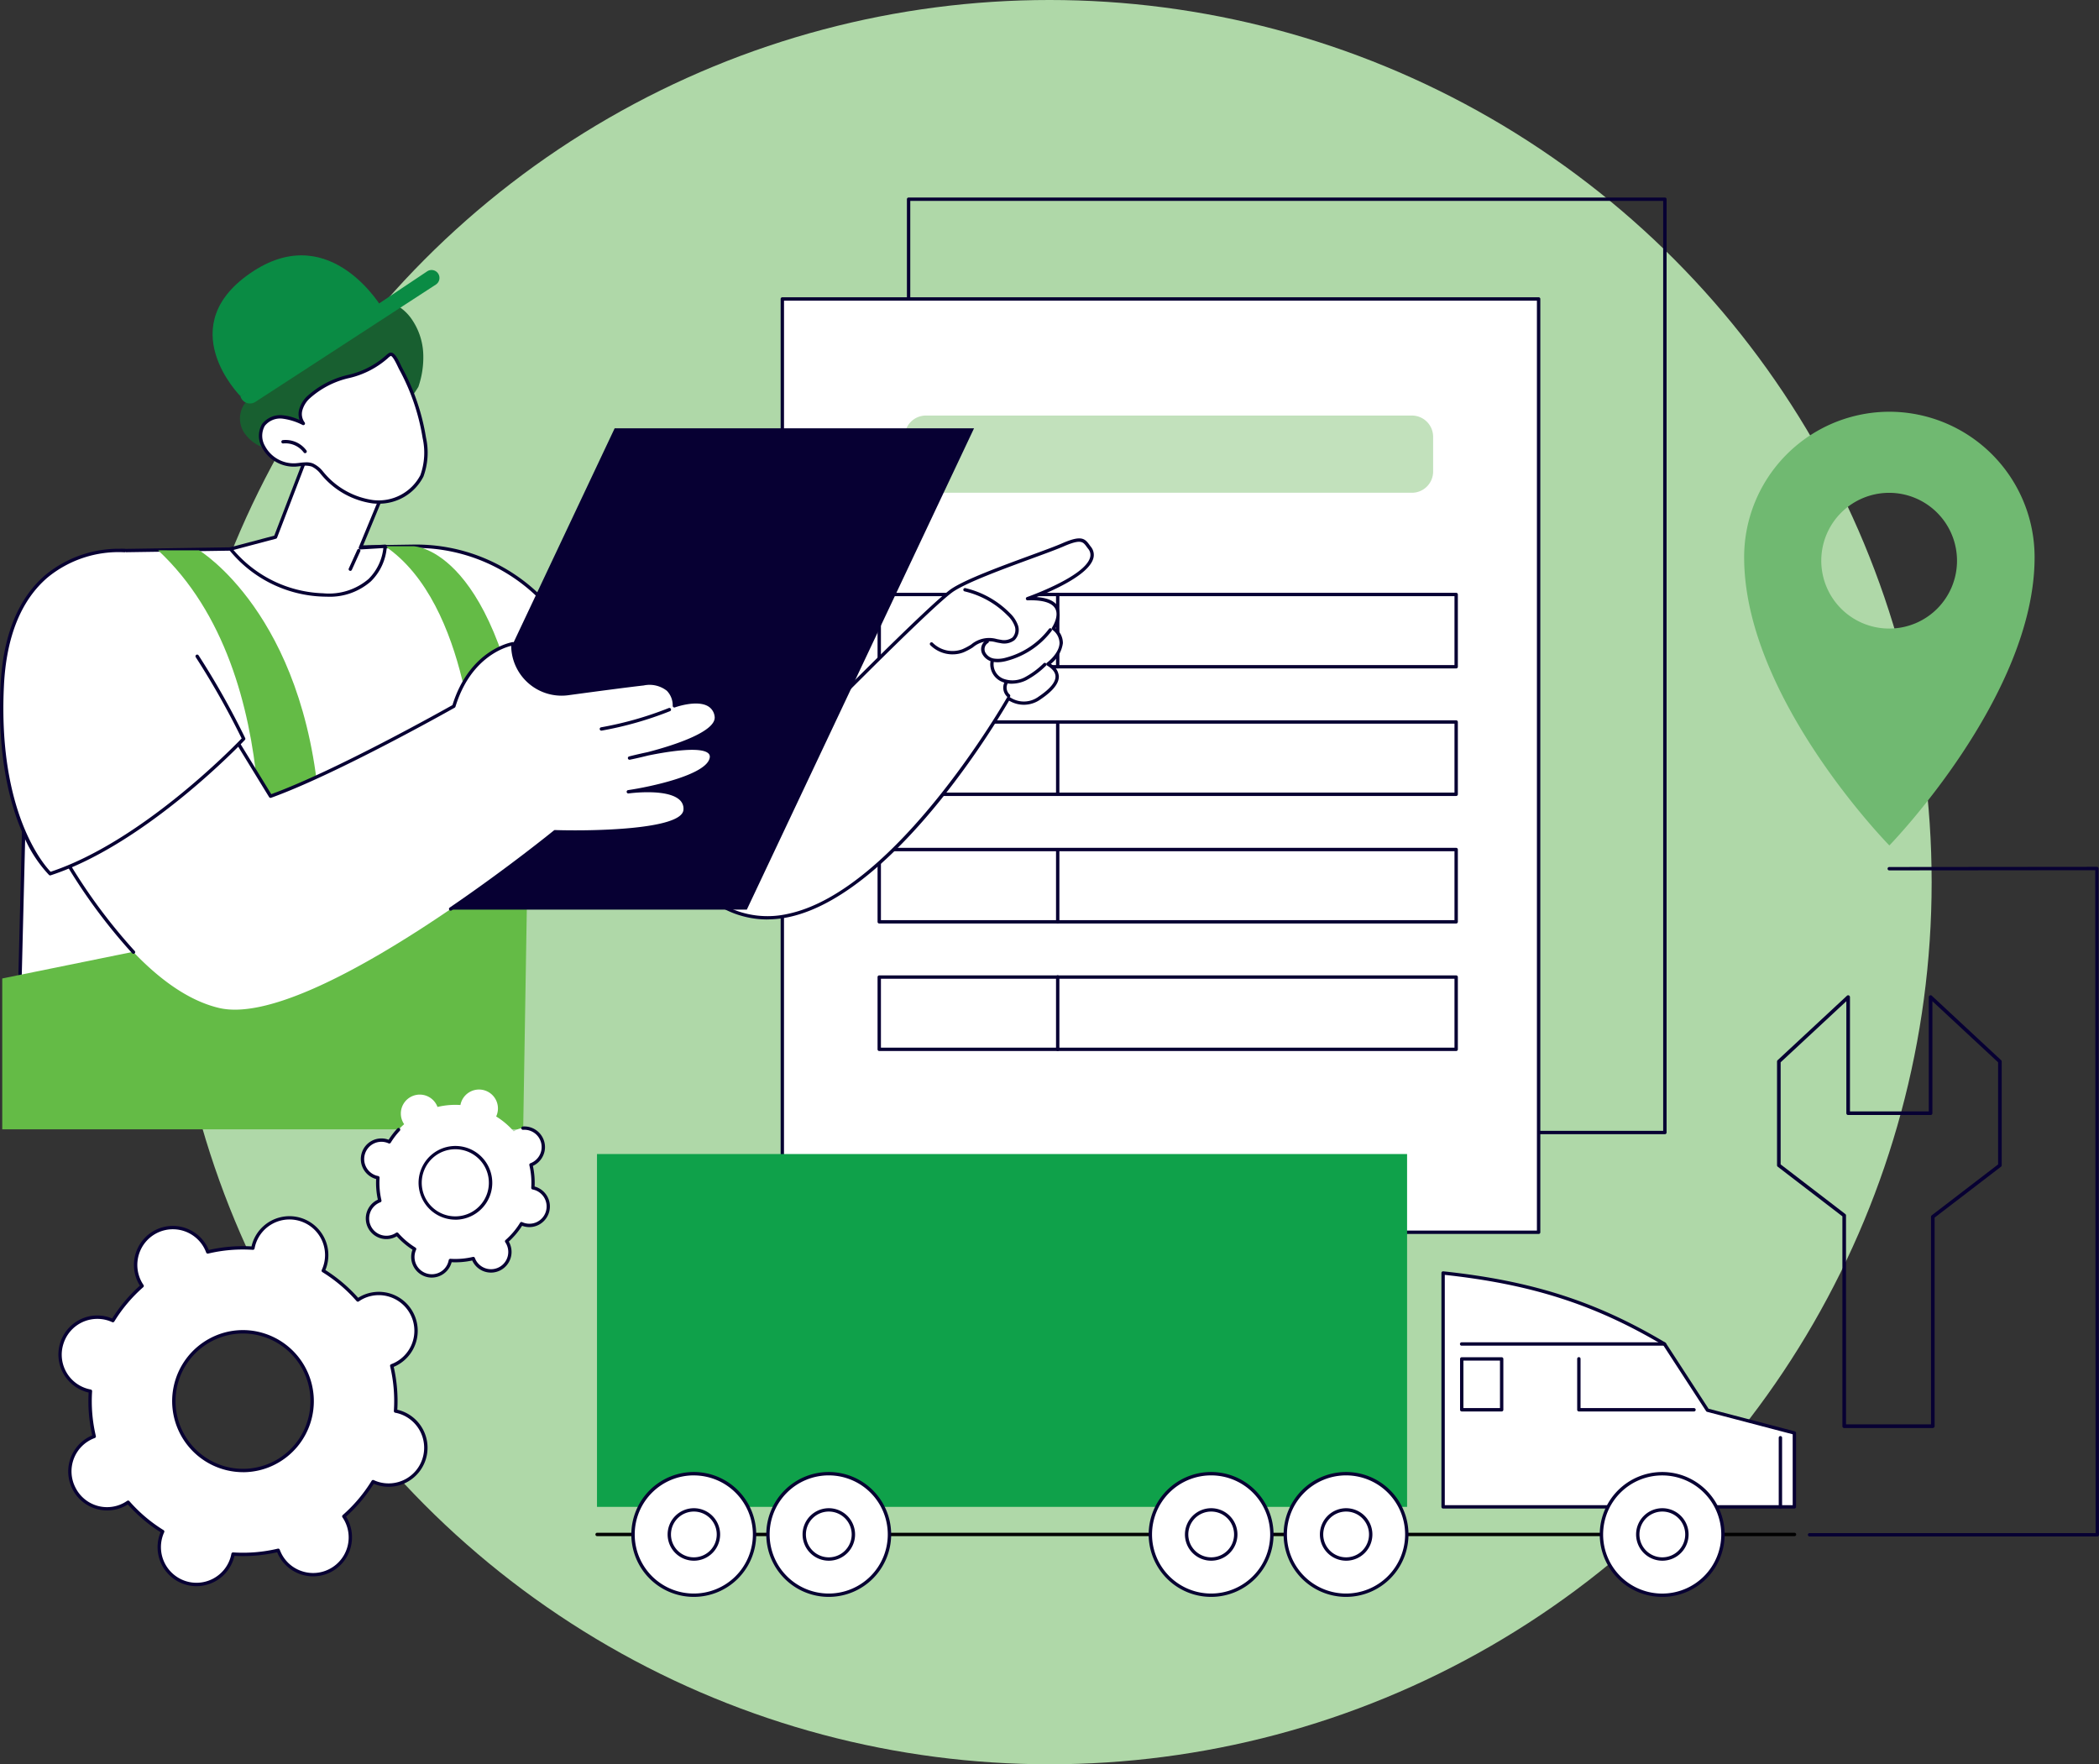
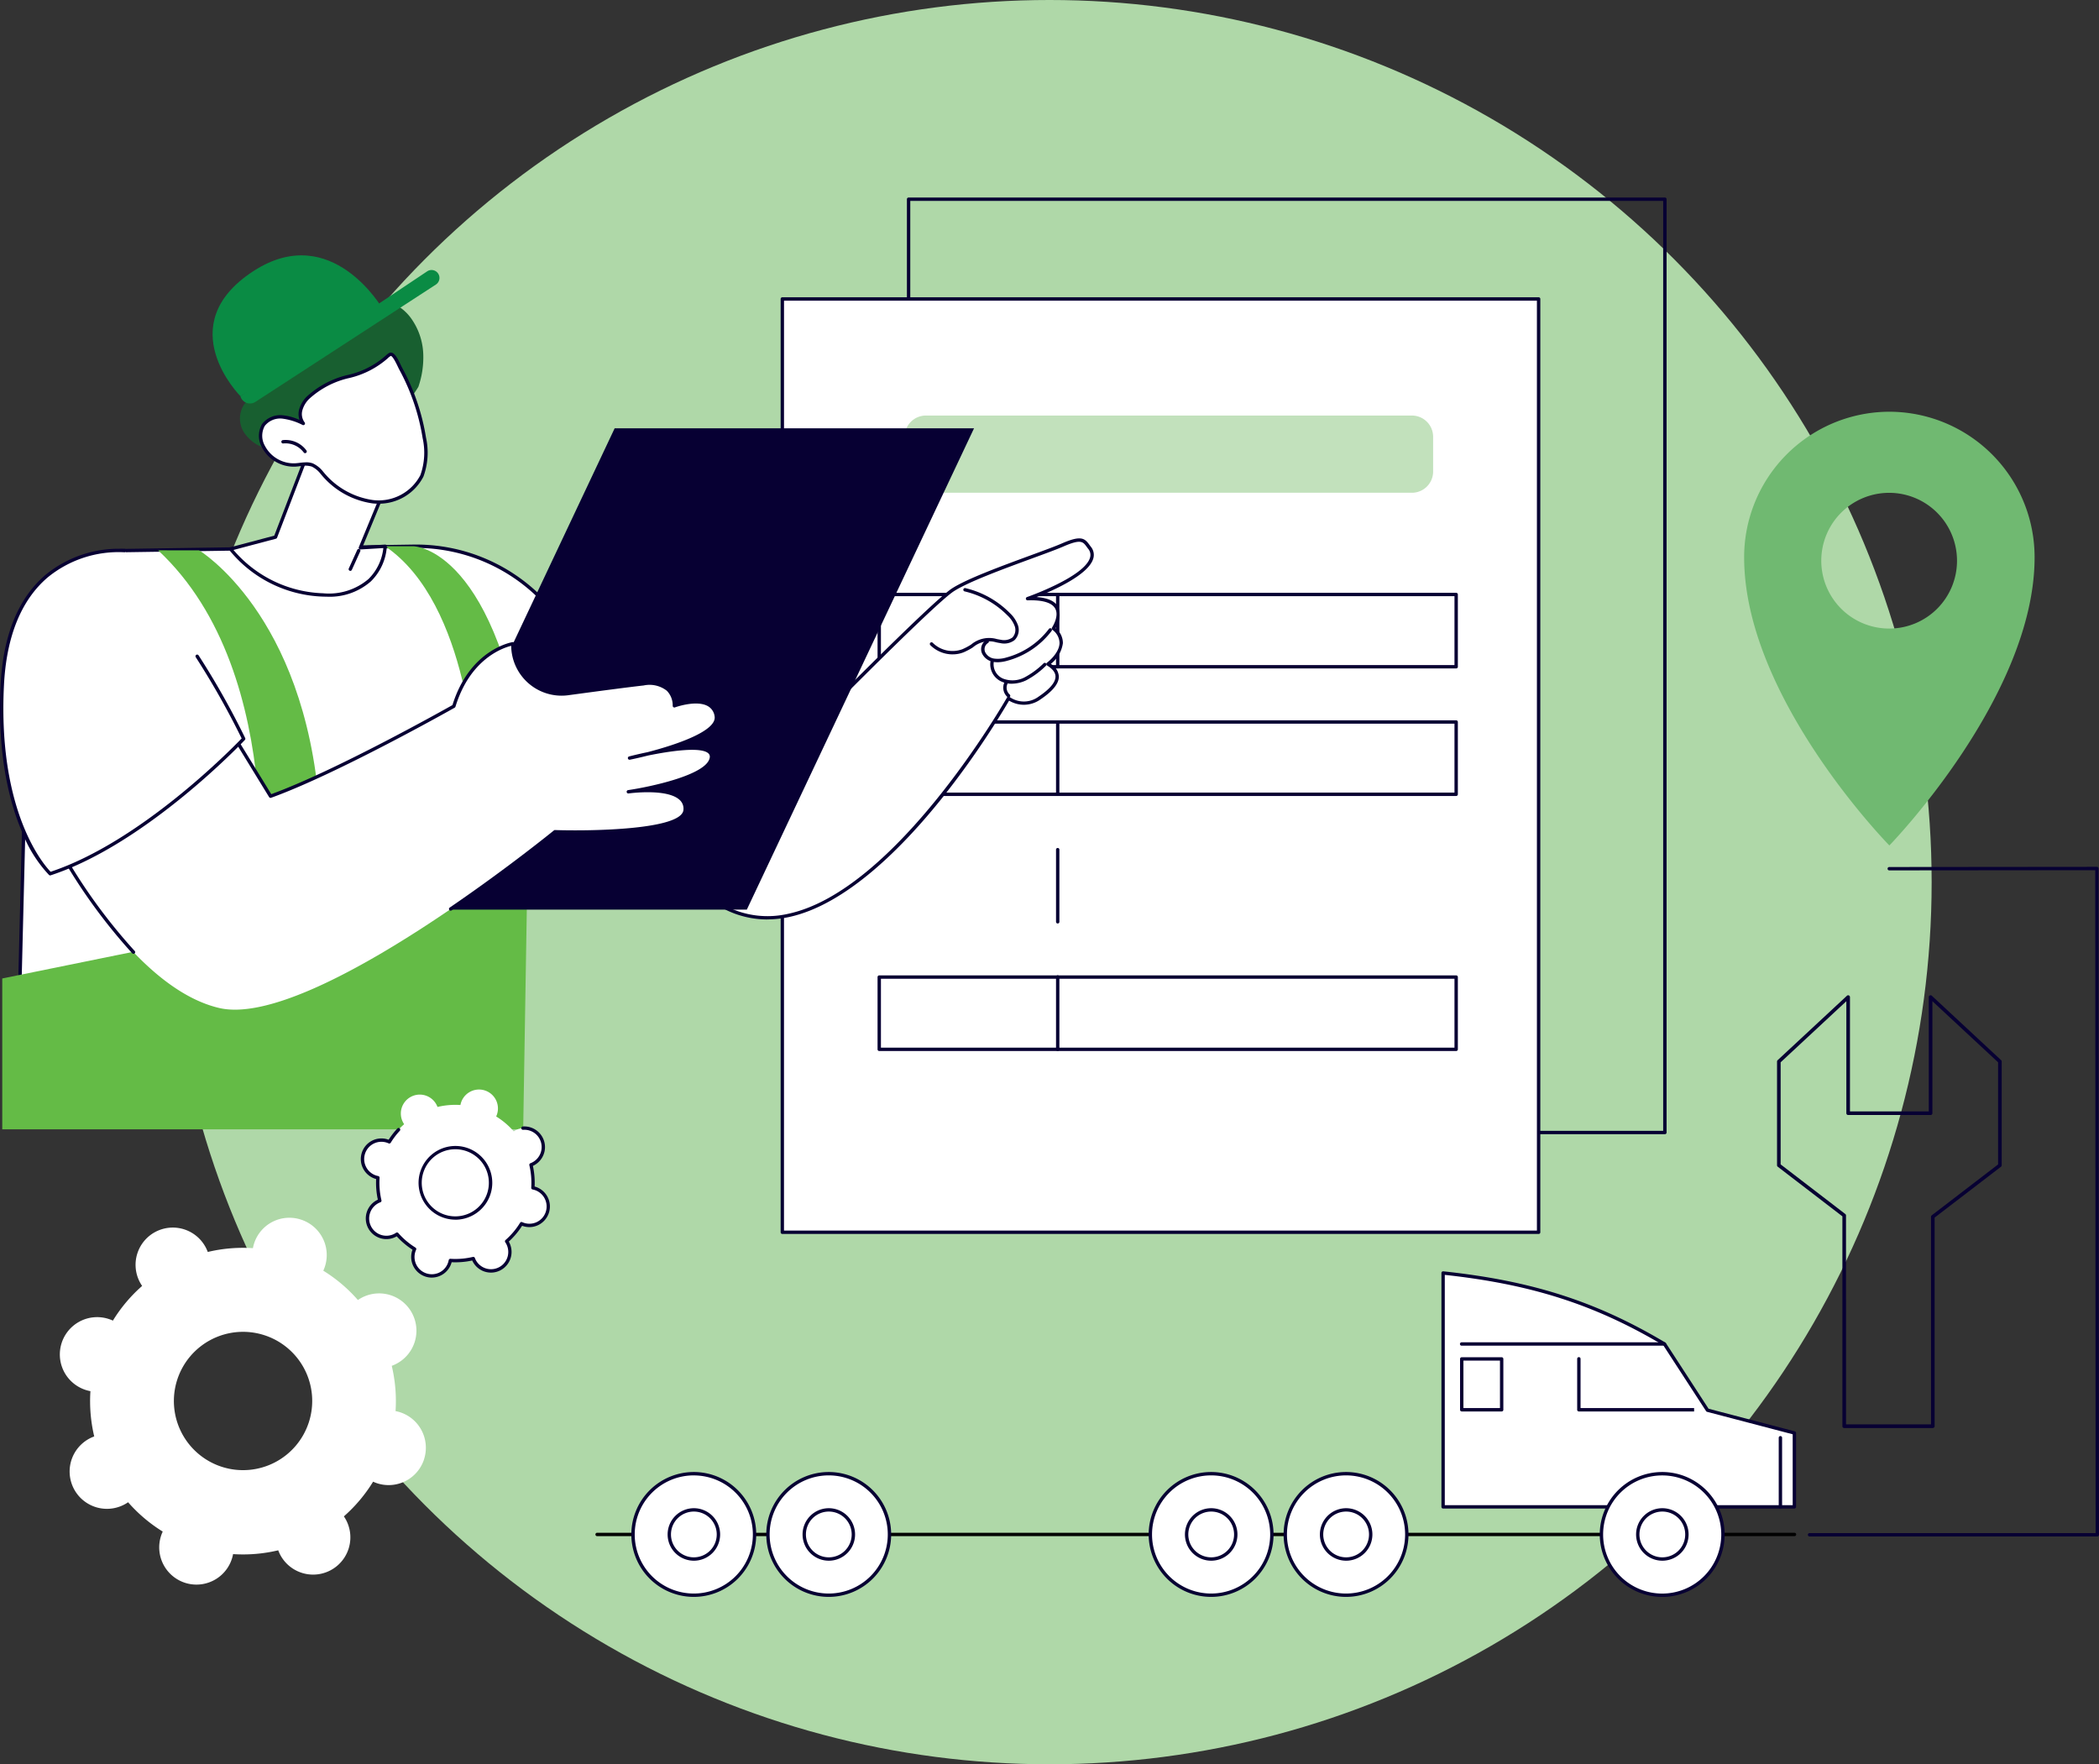
<svg xmlns="http://www.w3.org/2000/svg" width="276.195" height="232.152" viewBox="0 0 276.195 232.152">
  <rect x="0" y="0" width="276.195" height="232.152" fill="#333333" stroke="none" />
  <defs>
    <clipPath id="a">
      <rect width="276.195" height="184.134" fill="none" />
    </clipPath>
  </defs>
  <g transform="translate(-5149.902 -1986.035)">
    <ellipse cx="116.076" cy="116.076" rx="116.076" ry="116.076" transform="translate(5171.924 1986.035)" fill="#afd8a8" />
    <g transform="translate(5149.902 2012.026)" clip-path="url(#a)">
      <path d="M244.105,123.249H144.589a.222.222,0,0,1-.222-.222V.222A.222.222,0,0,1,144.589,0h99.517a.222.222,0,0,1,.222.222V123.028a.222.222,0,0,1-.222.222m-99.3-.443h99.074V.443H144.81Z" transform="translate(-25.032)" fill="#070033" />
      <rect width="99.517" height="122.806" transform="translate(102.942 13.351)" fill="#fff" />
      <path d="M224.005,139.132H124.489a.222.222,0,0,1-.222-.222V16.1a.222.222,0,0,1,.222-.222h99.517a.222.222,0,0,1,.222.222V138.911a.222.222,0,0,1-.222.222m-99.3-.443h99.074V16.326H124.71Z" transform="translate(-21.546 -2.754)" fill="#070033" />
      <path d="M146.806,44.866h63.946a2.794,2.794,0,0,0,2.794-2.794V37.5a2.794,2.794,0,0,0-2.794-2.794H146.806a2.794,2.794,0,0,0-2.794,2.794v4.568a2.794,2.794,0,0,0,2.794,2.794" transform="translate(-24.97 -6.018)" fill="#c2e1bc" />
      <rect width="75.914" height="9.51" transform="translate(115.694 52.234)" fill="#fff" />
      <path d="M215.829,72.876H139.916a.222.222,0,0,1-.222-.222V63.145a.222.222,0,0,1,.222-.222h75.914a.222.222,0,0,1,.222.222v9.509a.222.222,0,0,1-.222.222m-75.692-.444h75.47V63.366h-75.47Z" transform="translate(-24.221 -10.91)" fill="#070033" />
      <path d="M168.325,72.876a.222.222,0,0,1-.222-.222v-9.51a.222.222,0,0,1,.443,0v9.51a.222.222,0,0,1-.222.222" transform="translate(-29.147 -10.91)" fill="#070033" />
      <rect width="75.914" height="9.51" transform="translate(115.694 69.015)" fill="#fff" />
      <path d="M215.829,93.176H139.916a.222.222,0,0,1-.222-.222v-9.51a.222.222,0,0,1,.222-.222h75.914a.222.222,0,0,1,.222.222v9.51a.222.222,0,0,1-.222.222m-75.692-.443h75.47V83.667h-75.47Z" transform="translate(-24.221 -14.43)" fill="#070033" />
      <path d="M168.325,93.176a.222.222,0,0,1-.222-.222v-9.51a.222.222,0,0,1,.443,0v9.51a.222.222,0,0,1-.222.222" transform="translate(-29.147 -14.43)" fill="#070033" />
      <rect width="75.914" height="9.51" transform="translate(115.694 85.796)" fill="#fff" />
-       <path d="M215.829,113.477H139.916a.222.222,0,0,1-.222-.222v-9.51a.222.222,0,0,1,.222-.222h75.914a.222.222,0,0,1,.222.222v9.51a.222.222,0,0,1-.222.222m-75.692-.443h75.47v-9.066h-75.47Z" transform="translate(-24.221 -17.95)" fill="#070033" />
      <path d="M168.325,113.477a.222.222,0,0,1-.222-.222v-9.51a.222.222,0,0,1,.443,0v9.51a.222.222,0,0,1-.222.222" transform="translate(-29.147 -17.95)" fill="#070033" />
      <rect width="75.914" height="9.51" transform="translate(115.694 102.576)" fill="#fff" />
      <path d="M215.829,133.777H139.916a.222.222,0,0,1-.222-.222v-9.509a.222.222,0,0,1,.222-.222h75.914a.222.222,0,0,1,.222.222v9.509a.222.222,0,0,1-.222.222m-75.692-.443h75.47v-9.067h-75.47Z" transform="translate(-24.221 -21.47)" fill="#070033" />
      <path d="M168.325,133.777a.222.222,0,0,1-.222-.222v-9.51a.222.222,0,1,1,.443,0v9.51a.222.222,0,0,1-.222.222" transform="translate(-29.147 -21.47)" fill="#070033" />
      <path d="M325.869,194.656H287.991a.222.222,0,0,1,0-.443h37.657l-.051-87.228-27.119.026a.222.222,0,0,1,0-.443l27.34-.026a.225.225,0,0,1,.157.065.221.221,0,0,1,.064.156l.051,87.672a.222.222,0,0,1-.222.222" transform="translate(-49.896 -18.473)" fill="#070033" />
      <path d="M296.751,34.1A19.137,19.137,0,0,0,277.642,53.27c0,18.459,19.109,37.9,19.109,37.9s19.109-19.614,19.109-37.9A19.137,19.137,0,0,0,296.751,34.1m0,28.53a8.93,8.93,0,1,1,8.9-8.93,8.917,8.917,0,0,1-8.9,8.93" transform="translate(-48.14 -5.913)" fill="#70b971" />
-       <rect width="106.595" height="46.427" transform="translate(78.555 125.862)" fill="#0fa14a" />
      <path d="M252.543,212.994H94.988a.222.222,0,0,1,0-.443H252.543a.222.222,0,1,1,0,.443" transform="translate(-16.431 -36.854)" />
      <path d="M138.245,211.142a7.971,7.971,0,1,1-7.971-7.994,7.983,7.983,0,0,1,7.971,7.994" transform="translate(-21.206 -35.224)" fill="#fff" />
      <path d="M130.229,219.311a8.216,8.216,0,1,1,8.193-8.216,8.214,8.214,0,0,1-8.193,8.216m0-15.988a7.773,7.773,0,1,0,7.749,7.773,7.77,7.77,0,0,0-7.749-7.773" transform="translate(-21.16 -35.177)" fill="#070033" />
      <path d="M134.494,212.141a3.223,3.223,0,1,1-3.223-3.233,3.228,3.228,0,0,1,3.223,3.233" transform="translate(-22.202 -36.222)" fill="#fff" />
      <path d="M131.225,215.549a3.454,3.454,0,1,1,3.444-3.454,3.453,3.453,0,0,1-3.444,3.454m0-6.466a3.011,3.011,0,1,0,3,3.011,3.01,3.01,0,0,0-3-3.011" transform="translate(-22.156 -36.176)" fill="#070033" />
      <path d="M116.765,211.142a7.971,7.971,0,1,1-7.971-7.994,7.983,7.983,0,0,1,7.971,7.994" transform="translate(-17.482 -35.224)" fill="#fff" />
      <path d="M108.748,219.311a8.216,8.216,0,1,1,8.193-8.216,8.214,8.214,0,0,1-8.193,8.216m0-15.988A7.773,7.773,0,1,0,116.5,211.1a7.77,7.77,0,0,0-7.749-7.773" transform="translate(-17.435 -35.177)" fill="#070033" />
      <path d="M113.014,212.141a3.223,3.223,0,1,1-3.223-3.233,3.228,3.228,0,0,1,3.223,3.233" transform="translate(-18.477 -36.222)" fill="#fff" />
      <path d="M109.743,215.549a3.454,3.454,0,1,1,3.445-3.454,3.453,3.453,0,0,1-3.445,3.454m0-6.466a3.011,3.011,0,1,0,3,3.011,3.01,3.01,0,0,0-3-3.011" transform="translate(-18.431 -36.176)" fill="#070033" />
      <path d="M229.722,201.972h46.221v-9.719l-11.43-3-4.387-6.748-1.276-1.965c-8.653-5.152-17.131-8.063-29.127-9.341Z" transform="translate(-39.831 -29.684)" fill="#fff" />
      <path d="M275.9,202.147H229.676a.222.222,0,0,1-.222-.222V171.154a.221.221,0,0,1,.245-.221c11.66,1.242,20.125,3.957,29.217,9.371a.233.233,0,0,1,.073.069l5.616,8.641,11.348,2.977a.221.221,0,0,1,.165.214v9.719a.222.222,0,0,1-.222.222m-46-.443h45.778v-9.327l-11.265-2.955a.216.216,0,0,1-.13-.093l-5.635-8.669c-8.952-5.323-17.3-8.014-28.748-9.259Z" transform="translate(-39.785 -29.638)" fill="#070033" />
      <path d="M259.317,182.676H232.641a.222.222,0,1,1,0-.443h26.676a.222.222,0,0,1,0,.443" transform="translate(-40.299 -31.597)" fill="#070033" />
      <path d="M283.369,206.691a.222.222,0,0,1-.222-.222v-9.11a.222.222,0,0,1,.443,0v9.11a.222.222,0,0,1-.222.222" transform="translate(-49.094 -34.181)" fill="#070033" />
-       <path d="M266.45,191.743H251.287a.222.222,0,0,1-.222-.222v-6.691a.222.222,0,1,1,.443,0v6.47H266.45a.222.222,0,0,1,0,.443" transform="translate(-43.532 -32.009)" fill="#070033" />
+       <path d="M266.45,191.743H251.287a.222.222,0,0,1-.222-.222v-6.691a.222.222,0,1,1,.443,0v6.47H266.45" transform="translate(-43.532 -32.009)" fill="#070033" />
      <path d="M237.894,191.743h-5.253a.221.221,0,0,1-.222-.222v-6.691a.221.221,0,0,1,.222-.222h5.253a.222.222,0,0,1,.222.222v6.691a.222.222,0,0,1-.222.222m-5.032-.443h4.811v-6.248h-4.811Z" transform="translate(-40.299 -32.009)" fill="#070033" />
      <path d="M270.928,211.142a7.971,7.971,0,1,1-7.971-7.994,7.983,7.983,0,0,1,7.971,7.994" transform="translate(-44.212 -35.224)" fill="#fff" />
      <path d="M262.912,219.311A8.216,8.216,0,1,1,271.1,211.1a8.214,8.214,0,0,1-8.193,8.216m0-15.988a7.773,7.773,0,1,0,7.749,7.773,7.77,7.77,0,0,0-7.749-7.773" transform="translate(-44.165 -35.177)" fill="#070033" />
      <path d="M267.177,212.141a3.223,3.223,0,1,1-3.223-3.233,3.228,3.228,0,0,1,3.223,3.233" transform="translate(-45.208 -36.222)" fill="#fff" />
      <path d="M263.908,215.549a3.454,3.454,0,1,1,3.445-3.454,3.453,3.453,0,0,1-3.445,3.454m0-6.466a3.011,3.011,0,1,0,3,3.011,3.01,3.01,0,0,0-3-3.011" transform="translate(-45.161 -36.176)" fill="#070033" />
      <path d="M220.6,211.142a7.971,7.971,0,1,1-7.971-7.994,7.983,7.983,0,0,1,7.971,7.994" transform="translate(-35.485 -35.224)" fill="#fff" />
      <path d="M212.579,219.311a8.216,8.216,0,1,1,8.193-8.216,8.213,8.213,0,0,1-8.193,8.216m0-15.988a7.773,7.773,0,1,0,7.749,7.773,7.769,7.769,0,0,0-7.749-7.773" transform="translate(-35.438 -35.177)" fill="#070033" />
-       <path d="M216.845,212.141a3.223,3.223,0,1,1-3.223-3.233,3.228,3.228,0,0,1,3.223,3.233" transform="translate(-36.481 -36.222)" fill="#fff" />
      <path d="M213.574,215.549a3.454,3.454,0,1,1,3.445-3.454,3.453,3.453,0,0,1-3.445,3.454m0-6.466a3.011,3.011,0,1,0,3,3.011,3.01,3.01,0,0,0-3-3.011" transform="translate(-36.434 -36.176)" fill="#070033" />
      <path d="M199.116,211.142a7.971,7.971,0,1,1-7.972-7.994,7.983,7.983,0,0,1,7.972,7.994" transform="translate(-31.76 -35.224)" fill="#fff" />
      <path d="M191.1,219.311a8.216,8.216,0,1,1,8.193-8.216,8.214,8.214,0,0,1-8.193,8.216m0-15.988a7.773,7.773,0,1,0,7.749,7.773,7.77,7.77,0,0,0-7.749-7.773" transform="translate(-31.714 -35.177)" fill="#070033" />
      <path d="M195.364,212.141a3.223,3.223,0,1,1-3.223-3.233,3.228,3.228,0,0,1,3.223,3.233" transform="translate(-32.756 -36.222)" fill="#fff" />
      <path d="M192.094,215.549a3.454,3.454,0,1,1,3.444-3.454,3.453,3.453,0,0,1-3.444,3.454m0-6.466a3.011,3.011,0,1,0,3,3.011,3.01,3.01,0,0,0-3-3.011" transform="translate(-32.71 -36.176)" fill="#070033" />
      <path d="M86.392,83S79.92,71.269,72.209,62.935a23.1,23.1,0,0,0-17.294-7.423l-38.043.569A12.891,12.891,0,0,0,4.192,68.666l-1.47,59.093L61.21,97.63Z" transform="translate(-0.472 -9.625)" fill="#fff" />
      <path d="M2.675,127.933a.222.222,0,0,1-.222-.227l1.47-59.093a13.078,13.078,0,0,1,12.9-12.8l38.043-.569a23.348,23.348,0,0,1,17.46,7.493C79.966,71,86.474,82.728,86.539,82.847a.221.221,0,0,1-.083.3L61.275,97.775l-58.5,30.133a.22.22,0,0,1-.1.025M55.211,55.685l-.339,0-38.043.569A12.636,12.636,0,0,0,4.367,68.625L2.906,127.343,61.061,97.387,86.045,82.871C85.174,81.326,79.072,70.681,72,63.039a22.914,22.914,0,0,0-16.789-7.354" transform="translate(-0.425 -9.578)" fill="#070033" />
      <path d="M26.263,56.048s13.885,8.325,15.826,33.859l20.522-4.957S61.944,63.1,50.743,55.513h3.762s11.232.174,15.165,30.28l-.764,46.441H.358v-19.85L33.7,105.6s4.861-33.071-12.835-49.556Z" transform="translate(-0.062 -9.625)" fill="#64bb46" />
      <path d="M142.933,61.08c-2.88,1.862-21.292,20.669-21.292,20.669l-.113-1.776s-12.321-1.265-20.362,2.176a23.538,23.538,0,0,0,9.854,19.511c17.112,12.8,39.222-26.311,39.222-26.311a3.5,3.5,0,0,0,4.1-.045c2.249-1.516,3.285-3.119,1.091-4.455,0,0,3.392-2.485.721-4.684,0,0,2.8-4.143-3.407-3.922,0,0,10.534-3.65,8.145-6.705-.657-.84-.775-1.556-3.5-.369s-11.582,4.053-14.462,5.914" transform="translate(-17.537 -9.457)" fill="#fff" />
      <path d="M118.427,104.406a12.431,12.431,0,0,1-7.585-2.617A23.962,23.962,0,0,1,100.9,82.083a.222.222,0,0,1,.442.036,23.5,23.5,0,0,0,9.766,19.315,12.009,12.009,0,0,0,10.046,2.236c14.3-3,28.707-28.225,28.851-28.479a.221.221,0,0,1,.331-.064,3.253,3.253,0,0,0,3.837-.055c1.481-1,2.224-1.89,2.205-2.65-.012-.511-.384-.992-1.106-1.433a.22.22,0,0,1-.107-.179.223.223,0,0,1,.091-.188c.016-.012,1.616-1.2,1.654-2.585a2.194,2.194,0,0,0-.944-1.748.222.222,0,0,1-.042-.3c.009-.015.981-1.48.412-2.5-.429-.772-1.681-1.143-3.628-1.074a.225.225,0,0,1-.226-.181.221.221,0,0,1,.145-.25c.075-.026,7.545-2.643,8.292-5.177a1.243,1.243,0,0,0-.249-1.184c-.069-.088-.131-.173-.191-.255-.489-.672-.758-1.043-3.043-.047-.891.389-2.424.951-4.2,1.6-3.7,1.359-8.307,3.051-10.229,4.293-2.827,1.827-21.07,20.45-21.254,20.637a.221.221,0,0,1-.379-.141l-.114-1.776a.222.222,0,0,1,.443-.028l.082,1.28c2.624-2.675,18.3-18.61,20.982-20.345,1.964-1.27,6.6-2.971,10.317-4.337,1.769-.65,3.3-1.211,4.176-1.595,2.489-1.085,2.96-.656,3.578.193.057.079.117.16.181.243a1.683,1.683,0,0,1,.326,1.583c-.632,2.142-5.282,4.2-7.462,5.055,1.47.1,2.423.533,2.841,1.287a3.044,3.044,0,0,1-.33,2.8,2.53,2.53,0,0,1,.958,1.978,4.192,4.192,0,0,1-1.59,2.73,2.1,2.1,0,0,1,1.058,1.631c.021.934-.764,1.924-2.4,3.028a3.746,3.746,0,0,1-4.148.174,112.9,112.9,0,0,1-8.938,12.97c-4.975,6.2-12.5,13.926-20.089,15.519a13.707,13.707,0,0,1-2.817.3" transform="translate(-17.492 -9.41)" fill="#070033" />
      <path d="M151.023,70.892a4.136,4.136,0,0,1-2.954-1.223.222.222,0,0,1,.319-.308,3.686,3.686,0,0,0,3.9.855,7.831,7.831,0,0,0,1.163-.619,3.687,3.687,0,0,1,3.388-.719c.173.033.345.067.517.092a1.916,1.916,0,0,0,1.52-.292,1.461,1.461,0,0,0,.314-1.481,3.657,3.657,0,0,0-.962-1.43,11.67,11.67,0,0,0-5.646-3.164.222.222,0,0,1,.1-.432,12.122,12.122,0,0,1,5.862,3.286,4.115,4.115,0,0,1,1.07,1.613,1.893,1.893,0,0,1-.443,1.939,2.236,2.236,0,0,1-1.879.4c-.18-.026-.359-.061-.538-.1a3.277,3.277,0,0,0-3.074.664,8.247,8.247,0,0,1-1.231.652,3.923,3.923,0,0,1-1.43.265" transform="translate(-25.663 -10.778)" fill="#070033" />
      <path d="M158.332,73.037a2.938,2.938,0,0,1-.514-.044,2.011,2.011,0,0,1-1.512-1.1,1.388,1.388,0,0,1,.573-1.782.222.222,0,0,1,.2.4.964.964,0,0,0-.362,1.208,1.567,1.567,0,0,0,1.184.837,3.811,3.811,0,0,0,1.609-.145,10.4,10.4,0,0,0,5.594-3.764.222.222,0,0,1,.354.268,10.848,10.848,0,0,1-5.833,3.925,5.045,5.045,0,0,1-1.288.2" transform="translate(-27.081 -11.887)" fill="#070033" />
      <path d="M160.465,76.718a3.235,3.235,0,0,1-1.315-.266,2.494,2.494,0,0,1-1.465-2.821.221.221,0,1,1,.425.124,2.041,2.041,0,0,0,1.22,2.292,3.451,3.451,0,0,0,2.858-.188,10.839,10.839,0,0,0,2.467-1.834.222.222,0,0,1,.3.329,11.107,11.107,0,0,1-2.573,1.9,4.458,4.458,0,0,1-1.914.46" transform="translate(-27.328 -12.739)" fill="#070033" />
      <path d="M160.406,79.134a.221.221,0,0,1-.142-.051,1.648,1.648,0,0,1-.384-1.981.222.222,0,0,1,.391.209,1.206,1.206,0,0,0,.277,1.431.222.222,0,0,1-.142.392" transform="translate(-27.691 -13.348)" fill="#070033" />
      <path d="M61.678,100.072h47.285l29.9-63.338H91.574Z" transform="translate(-10.694 -6.369)" fill="#070033" />
      <path d="M68.879,71.041s-5.5.792-7.77,8.22c0,0-15.307,8.67-24.122,11.841l-5.709-9.313L7.984,95.783s9.973,20.3,22.235,23.178,44.2-23.178,44.2-23.178,16.942.567,17.127-2.887S84.06,90.53,84.06,90.53s10.422-1.514,10.933-4.439-10.765,0-10.765,0,11.979-2.412,11.4-5.55-5.506-1.325-5.506-1.325.216-3.378-4.063-2.9c-2.067.231-6.2.779-9.923,1.285a6.41,6.41,0,0,1-7.261-6.559" transform="translate(-1.384 -12.318)" fill="#fff" />
      <path d="M18.9,111.789a.222.222,0,0,1-.16-.069,73.345,73.345,0,0,1-11-15.886.221.221,0,0,1,.084-.288l23.294-14a.221.221,0,0,1,.3.074l5.614,9.159c8.4-3.061,22.667-11.058,23.842-11.721,2.3-7.4,7.869-8.281,7.924-8.289a.218.218,0,0,1,.179.054.224.224,0,0,1,.074.172,6.189,6.189,0,0,0,7.01,6.333c3.34-.454,7.773-1.045,9.928-1.285a4.094,4.094,0,0,1,3.406.827,3.071,3.071,0,0,1,.9,1.989c.8-.249,3.018-.827,4.408-.033a2.236,2.236,0,0,1,1.1,1.624c.316,1.723-2.6,3.179-5.591,4.2,2.012-.231,3.916-.225,4.639.443a1.029,1.029,0,0,1,.313.981c-.347,1.988-4.791,3.321-7.958,4.026a6.367,6.367,0,0,1,3.85,1.1,1.993,1.993,0,0,1,.661,1.647c-.188,3.518-15.167,3.168-17.273,3.1-.67.541-6.42,5.17-13.671,10.115a.222.222,0,1,1-.25-.366c7.662-5.227,13.645-10.1,13.7-10.145a.214.214,0,0,1,.147-.05c4.653.155,16.757-.023,16.9-2.678a1.549,1.549,0,0,0-.518-1.3c-1.673-1.533-6.662-.845-6.713-.837a.222.222,0,0,1-.063-.439c2.855-.415,10.35-1.989,10.747-4.258a.586.586,0,0,0-.177-.579c-.966-.892-4.971-.322-7.921.283-1.183.3-2.094.489-2.4.551a.221.221,0,0,1-.1-.431c.276-.072,1.2-.307,2.409-.558,3.816-.983,9.186-2.808,8.832-4.737a1.792,1.792,0,0,0-.884-1.32c-1.505-.859-4.3.152-4.327.162a.222.222,0,0,1-.3-.222,2.744,2.744,0,0,0-.769-1.962,3.689,3.689,0,0,0-3.048-.7c-2.152.241-6.581.831-9.919,1.284a6.631,6.631,0,0,1-7.516-6.5c-1.1.272-5.409,1.724-7.334,8.01a.217.217,0,0,1-.1.128c-.153.087-15.425,8.715-24.157,11.857a.221.221,0,0,1-.264-.093l-5.594-9.126L8.229,95.821a72.651,72.651,0,0,0,10.835,15.594.222.222,0,0,1-.16.374" transform="translate(-1.338 -12.271)" fill="#070033" />
      <path d="M16.446,56.195S27.225,70.57,32.108,80.957c0,0-12.75,13.6-25.462,17.756,0,0-7.183-6.582-6.3-24.722.938-19.368,16.1-17.8,16.1-17.8" transform="translate(-0.046 -9.738)" fill="#fff" />
      <path d="M6.6,98.89a.221.221,0,0,1-.15-.058A17.274,17.274,0,0,1,2.915,93.2C1.366,89.605-.383,83.348.074,73.935c.319-6.585,2.3-11.488,5.894-14.572a15.188,15.188,0,0,1,10.456-3.434.221.221,0,1,1-.045.441A14.733,14.733,0,0,0,6.251,59.7c-3.492,3-5.422,7.8-5.734,14.254-.809,16.7,5.319,23.611,6.143,24.459,11.873-3.943,23.9-16.254,25.137-17.546A105.167,105.167,0,0,0,25.75,70.162a.222.222,0,0,1,.375-.236,104.752,104.752,0,0,1,6.138,10.892.224.224,0,0,1-.039.246C32.1,81.2,19.289,94.752,6.668,98.879a.216.216,0,0,1-.069.011" transform="translate(0 -9.692)" fill="#070033" />
-       <path d="M95.682,84.238a.222.222,0,0,1-.039-.44,45.729,45.729,0,0,0,8.91-2.537.222.222,0,0,1,.165.412,46.2,46.2,0,0,1-9,2.562.211.211,0,0,1-.039,0" transform="translate(-16.552 -14.087)" fill="#070033" />
      <path d="M57.17,44.834,53.787,53.01l3.259-.194s-.131,6.635-8.164,6.4a16.189,16.189,0,0,1-12.174-6.044l5.908-1.567,4.475-11.654Z" transform="translate(-6.365 -6.928)" fill="#fff" />
      <path d="M49.24,59.4c-.136,0-.273,0-.412-.006a16.559,16.559,0,0,1-12.347-6.138.221.221,0,0,1,.124-.343l5.8-1.537L46.837,39.83a.222.222,0,0,1,.3-.12l10.08,4.879a.223.223,0,0,1,.108.284L54.08,52.722l2.906-.174a.213.213,0,0,1,.167.061.223.223,0,0,1,.068.164,7.083,7.083,0,0,1-2.1,4.617A8.216,8.216,0,0,1,49.24,59.4m-12.2-6.144a16.167,16.167,0,0,0,11.8,5.7,8.014,8.014,0,0,0,5.971-1.88,6.737,6.737,0,0,0,1.948-4.068l-3.006.18a.221.221,0,0,1-.218-.306l3.3-7.983-9.673-4.684L42.776,51.642a.222.222,0,0,1-.15.135Z" transform="translate(-6.318 -6.881)" fill="#070033" />
      <path d="M55.718,58.819a.229.229,0,0,1-.092-.02.221.221,0,0,1-.109-.293l1.121-2.467a.222.222,0,0,1,.4.184L55.919,58.69a.22.22,0,0,1-.2.13" transform="translate(-9.622 -9.694)" fill="#070033" />
      <path d="M38.679,29.308c.827-1.242,2.546-1.716,3.225-3.045a6.2,6.2,0,0,0,.17-3.4,12.776,12.776,0,0,1,2.4-8.642,10.246,10.246,0,0,1,3.064-2.8c.067.1.131.2.2.3a17.553,17.553,0,0,0,2.676,3.138l-.238.035c-.3.045-.226.546.071.53.264-.015.527-.034.789-.054a8.585,8.585,0,0,0,1.45.9,5.814,5.814,0,0,0,2.92.626,6.289,6.289,0,0,0,1.537-.3,10.9,10.9,0,0,0,1.442-.67,6.13,6.13,0,0,1,2.253,1.84,8.615,8.615,0,0,1,1.68,4.841,11.881,11.881,0,0,1-.647,4.292,16.747,16.747,0,0,1-7.957,6.765,25.113,25.113,0,0,1-8,1.662,12.1,12.1,0,0,1-3.823-.255,5.268,5.268,0,0,1-3.115-2.111,3.415,3.415,0,0,1-.1-3.643" transform="translate(-6.623 -1.98)" fill="#185f30" />
      <path d="M63.027,35.948a8.889,8.889,0,0,1-.32,5.007,6.406,6.406,0,0,1-6.42,3.4,10.533,10.533,0,0,1-6.626-3.682,3.866,3.866,0,0,0-1.378-1.16,5.642,5.642,0,0,0-2.288,0,4.5,4.5,0,0,1-4.14-2.419,2.877,2.877,0,0,1,0-2.847,2.8,2.8,0,0,1,2.53-1.05,8.265,8.265,0,0,1,2.723.853,2.045,2.045,0,0,1-.345-1.762,3.629,3.629,0,0,1,.923-1.591,11.722,11.722,0,0,1,5.466-2.851c4.447-1.3,5.015-2.979,5.5-2.9s1.042,1.485,1.26,1.886a28.461,28.461,0,0,1,3.111,9.113" transform="translate(-7.192 -4.326)" fill="#fff" />
      <path d="M56.863,44.564q-.321,0-.644-.03a10.7,10.7,0,0,1-6.77-3.754l-.1-.117a3.329,3.329,0,0,0-1.188-.984,3.234,3.234,0,0,0-1.533-.05c-.217.026-.443.054-.665.064a4.733,4.733,0,0,1-4.349-2.541,3.1,3.1,0,0,1,.015-3.07,3.027,3.027,0,0,1,2.729-1.147,6.96,6.96,0,0,1,2.2.61A2.414,2.414,0,0,1,46.5,32.2a3.827,3.827,0,0,1,.976-1.69,11.94,11.94,0,0,1,5.566-2.913,11.12,11.12,0,0,0,4.842-2.5c.3-.272.507-.451.757-.412.467.073.846.8,1.256,1.665.065.138.122.255.164.333A28.523,28.523,0,0,1,63.2,35.866,9.179,9.179,0,0,1,62.863,41a6.569,6.569,0,0,1-6,3.565m-9.424-5.445a2.414,2.414,0,0,1,.875.145,3.656,3.656,0,0,1,1.361,1.1l.1.116a10.265,10.265,0,0,0,6.481,3.61,6.194,6.194,0,0,0,6.2-3.274,8.788,8.788,0,0,0,.3-4.882,28.085,28.085,0,0,0-3.087-9.042c-.045-.083-.1-.208-.174-.356-.179-.375-.651-1.374-.924-1.417a1.671,1.671,0,0,0-.394.305,11.666,11.666,0,0,1-5.013,2.591,11.561,11.561,0,0,0-5.366,2.79,3.394,3.394,0,0,0-.87,1.491,1.838,1.838,0,0,0,.3,1.57.221.221,0,0,1-.261.343,8.047,8.047,0,0,0-2.648-.834,2.581,2.581,0,0,0-2.331.953,2.661,2.661,0,0,0,.014,2.623,4.29,4.29,0,0,0,3.931,2.3c.207-.01.425-.036.635-.061a7.24,7.24,0,0,1,.868-.069" transform="translate(-7.145 -4.279)" fill="#070033" />
      <path d="M47.909,40.33a.222.222,0,0,1-.18-.092,2.991,2.991,0,0,0-2.71-1.184.222.222,0,0,1-.054-.44,3.4,3.4,0,0,1,3.124,1.364.222.222,0,0,1-.179.351" transform="translate(-7.763 -6.691)" fill="#070033" />
      <path d="M40.242,28.889,63.991,13.451a1.041,1.041,0,1,0-1.142-1.742L38.266,28.133a1.309,1.309,0,0,0,1.976.756" transform="translate(-6.635 -2)" fill="#0a8b44" />
      <path d="M54.171,18l2.017-1.8s-6.68-11.569-16.935-4.947C28.2,18.4,37.5,27.731,37.5,27.731Z" transform="translate(-5.868 -1.597)" fill="#0a8b44" />
      <path d="M82.033,158.14A2.5,2.5,0,0,0,80.419,155a2.535,2.535,0,0,0-.293-.073,10.218,10.218,0,0,0-.254-3.026,2.719,2.719,0,0,0,.278-.122,2.494,2.494,0,0,0-2.283-4.435,2.553,2.553,0,0,0-.26.157,10.16,10.16,0,0,0-2.314-1.961,2.281,2.281,0,0,0,.111-.283,2.489,2.489,0,1,0-4.814-1.223,10.135,10.135,0,0,0-3.018.254,2.652,2.652,0,0,0-.121-.279,2.49,2.49,0,1,0-4.423,2.289,2.542,2.542,0,0,0,.156.26,10.17,10.17,0,0,0-1.955,2.319,2.455,2.455,0,0,0-.281-.112,2.494,2.494,0,0,0-1.514,4.754,2.515,2.515,0,0,0,.294.074,10.219,10.219,0,0,0,.253,3.026,2.466,2.466,0,0,0-.277.121,2.494,2.494,0,0,0,2.283,4.436,2.528,2.528,0,0,0,.259-.157,10.16,10.16,0,0,0,2.314,1.961,2.624,2.624,0,0,0-.111.282,2.489,2.489,0,1,0,4.741,1.518,2.562,2.562,0,0,0,.073-.3,10.116,10.116,0,0,0,3.019-.253,2.489,2.489,0,1,0,4.543-2.01,2.543,2.543,0,0,0-.156-.26,10.17,10.17,0,0,0,1.955-2.319,2.477,2.477,0,0,0,3.409-1.507m-7.7-2.467a4.623,4.623,0,1,1-3-5.823,4.619,4.619,0,0,1,3,5.823m7.7,2.467A2.5,2.5,0,0,0,80.419,155a2.535,2.535,0,0,0-.293-.073,10.218,10.218,0,0,0-.254-3.026,2.719,2.719,0,0,0,.278-.122,2.494,2.494,0,0,0-2.283-4.435,2.553,2.553,0,0,0-.26.157,10.16,10.16,0,0,0-2.314-1.961,2.281,2.281,0,0,0,.111-.283,2.489,2.489,0,1,0-4.814-1.223,10.135,10.135,0,0,0-3.018.254,2.652,2.652,0,0,0-.121-.279,2.49,2.49,0,1,0-4.423,2.289,2.542,2.542,0,0,0,.156.26,10.17,10.17,0,0,0-1.955,2.319,2.455,2.455,0,0,0-.281-.112,2.494,2.494,0,0,0-1.514,4.754,2.515,2.515,0,0,0,.294.074,10.219,10.219,0,0,0,.253,3.026,2.466,2.466,0,0,0-.277.121,2.494,2.494,0,0,0,2.283,4.436,2.528,2.528,0,0,0,.259-.157,10.16,10.16,0,0,0,2.314,1.961,2.624,2.624,0,0,0-.111.282,2.489,2.489,0,1,0,4.741,1.518,2.562,2.562,0,0,0,.073-.3,10.116,10.116,0,0,0,3.019-.253,2.489,2.489,0,1,0,4.543-2.01,2.543,2.543,0,0,0-.156-.26,10.17,10.17,0,0,0,1.955-2.319,2.477,2.477,0,0,0,3.409-1.507" transform="translate(-10.005 -24.622)" fill="#fff" />
      <path d="M57.463,194.165a4.915,4.915,0,0,0-3.177-6.173,5.048,5.048,0,0,0-.579-.144,20.079,20.079,0,0,0-.5-5.957,4.817,4.817,0,0,0,.546-.238,4.909,4.909,0,1,0-5-8.422,20,20,0,0,0-4.554-3.859,4.9,4.9,0,0,0-2.96-6.729,4.877,4.877,0,0,0-6.3,3.765,19.917,19.917,0,0,0-5.942.5,4.9,4.9,0,1,0-8.944,3.956,4.992,4.992,0,0,0,.308.512,20.029,20.029,0,0,0-3.848,4.566,4.716,4.716,0,0,0-.555-.219,4.91,4.91,0,1,0-2.4,9.5,20.084,20.084,0,0,0,.5,5.958,4.91,4.91,0,1,0,4.458,8.66,19.992,19.992,0,0,0,4.555,3.859,4.8,4.8,0,0,0-.219.556,4.9,4.9,0,1,0,9.477,2.408,19.945,19.945,0,0,0,5.942-.5,4.971,4.971,0,0,0,.238.548,4.9,4.9,0,1,0,8.706-4.5,4.99,4.99,0,0,0-.308-.512,20.03,20.03,0,0,0,3.848-4.566,4.774,4.774,0,0,0,.555.219,4.9,4.9,0,0,0,6.156-3.185M42.3,189.31a9.1,9.1,0,1,1-5.9-11.464,9.092,9.092,0,0,1,5.9,11.464" transform="translate(-1.659 -28.16)" fill="#fff" />
-       <path d="M27.476,210.839a5.134,5.134,0,0,1-4.884-6.7c.041-.128.09-.261.15-.4a20.2,20.2,0,0,1-4.313-3.654c-.128.082-.25.152-.37.214a5.114,5.114,0,0,1-6.9-2.208,5.145,5.145,0,0,1,2.2-6.916c.12-.062.249-.121.389-.178a20.286,20.286,0,0,1-.473-5.642c-.15-.033-.286-.07-.413-.111a5.138,5.138,0,0,1-.787-9.455,5.075,5.075,0,0,1,3.9-.326c.127.041.26.09.4.15a20.238,20.238,0,0,1,3.645-4.324c-.083-.13-.153-.252-.215-.371a5.146,5.146,0,0,1,2.2-6.915,5.116,5.116,0,0,1,6.9,2.208c.061.12.12.248.177.39a20.175,20.175,0,0,1,5.627-.473c.033-.149.069-.285.11-.414a5.122,5.122,0,1,1,9.757,3.122c-.041.129-.09.262-.15.4a20.221,20.221,0,0,1,4.313,3.654c.128-.082.25-.152.37-.214a5.115,5.115,0,0,1,6.9,2.209,5.144,5.144,0,0,1-2.2,6.915c-.119.062-.247.121-.389.178a20.284,20.284,0,0,1,.473,5.643c.149.033.285.069.413.11a5.138,5.138,0,0,1,.787,9.455,5.075,5.075,0,0,1-3.9.326c-.128-.041-.26-.09-.4-.15a20.238,20.238,0,0,1-3.645,4.324c.082.13.153.252.214.372a5.145,5.145,0,0,1-2.2,6.915,5.114,5.114,0,0,1-6.9-2.209c-.061-.12-.12-.249-.178-.389a20.161,20.161,0,0,1-5.626.473c-.033.149-.069.285-.11.414a5.127,5.127,0,0,1-4.872,3.574m-9.01-11.267a.221.221,0,0,1,.167.075,19.771,19.771,0,0,0,4.5,3.817.221.221,0,0,1,.085.28,4.81,4.81,0,0,0-.208.532,4.7,4.7,0,0,0,3.034,5.895,4.675,4.675,0,0,0,5.878-3.041,4.807,4.807,0,0,0,.136-.554.222.222,0,0,1,.232-.18,19.727,19.727,0,0,0,5.876-.493.223.223,0,0,1,.26.139,4.628,4.628,0,0,0,2.965,2.842,4.631,4.631,0,0,0,3.563-.3,4.677,4.677,0,0,0,1.717-6.807.222.222,0,0,1,.036-.291,19.822,19.822,0,0,0,3.807-4.515.221.221,0,0,1,.281-.086,4.694,4.694,0,0,0,.529.21,4.675,4.675,0,0,0,5.878-3.041,4.7,4.7,0,0,0-3.034-5.9,4.53,4.53,0,0,0-.552-.136.222.222,0,0,1-.179-.232,19.882,19.882,0,0,0-.493-5.892.222.222,0,0,1,.138-.26,4.692,4.692,0,0,0-.206-8.865,4.638,4.638,0,0,0-3.563.3,4.736,4.736,0,0,0-.488.3.221.221,0,0,1-.292-.037,19.757,19.757,0,0,0-4.5-3.817.22.22,0,0,1-.084-.28,4.677,4.677,0,0,0-2.825-6.426,4.675,4.675,0,0,0-5.878,3.041,4.894,4.894,0,0,0-.136.554.22.22,0,0,1-.232.18,19.7,19.7,0,0,0-5.876.493.222.222,0,0,1-.26-.138,4.668,4.668,0,0,0-6.528-2.541,4.7,4.7,0,0,0-2.011,6.319,4.754,4.754,0,0,0,.294.489.221.221,0,0,1-.037.291,19.808,19.808,0,0,0-3.806,4.516.222.222,0,0,1-.282.085,4.583,4.583,0,0,0-.529-.209,4.674,4.674,0,0,0-5.877,3.041,4.661,4.661,0,0,0,3.587,6.032.221.221,0,0,1,.179.232,19.889,19.889,0,0,0,.493,5.892.22.22,0,0,1-.138.259,4.665,4.665,0,0,0-2.533,6.546,4.641,4.641,0,0,0,6.788,1.723.225.225,0,0,1,.125-.038m15.13-3.735a9.351,9.351,0,0,1-4.278-17.656,9.235,9.235,0,0,1,7.1-.593A9.352,9.352,0,0,1,37.851,194.8a9.252,9.252,0,0,1-4.255,1.041m-.023-18.252a8.891,8.891,0,0,0-8.445,6.2,8.917,8.917,0,0,0,5.758,11.186A8.869,8.869,0,0,0,42.04,189.2a8.9,8.9,0,0,0-8.467-11.612" transform="translate(-1.612 -28.113)" fill="#070033" />
      <path d="M66.777,167.759a2.717,2.717,0,0,1-2.586-3.545c.013-.041.028-.083.045-.127a10.442,10.442,0,0,1-2.076-1.76c-.04.023-.079.045-.117.065a2.707,2.707,0,0,1-3.652-1.169,2.723,2.723,0,0,1,1.165-3.66c.039-.02.079-.039.122-.058a10.451,10.451,0,0,1-.227-2.717c-.045-.012-.088-.024-.13-.037a2.721,2.721,0,0,1-1.757-3.415,2.709,2.709,0,0,1,3.406-1.762c.042.013.083.028.126.045a10.375,10.375,0,0,1,1.16-1.494.222.222,0,0,1,.324.3,9.978,9.978,0,0,0-1.208,1.585.222.222,0,0,1-.281.086,2.047,2.047,0,0,0-.256-.1,2.264,2.264,0,0,0-2.849,1.474,2.277,2.277,0,0,0,1.471,2.858,2.23,2.23,0,0,0,.268.066.222.222,0,0,1,.179.232,9.986,9.986,0,0,0,.248,2.961.223.223,0,0,1-.138.26,2.064,2.064,0,0,0-.253.11,2.278,2.278,0,0,0-.975,3.063,2.265,2.265,0,0,0,3.054.979,2.376,2.376,0,0,0,.236-.143.221.221,0,0,1,.292.037,9.943,9.943,0,0,0,2.263,1.918.221.221,0,0,1,.085.28,2.263,2.263,0,0,0,1.369,3.116A2.256,2.256,0,0,0,69,165.464a.226.226,0,0,1,.233-.18,9.9,9.9,0,0,0,2.952-.248.221.221,0,0,1,.26.139,2.354,2.354,0,0,0,.11.254,2.268,2.268,0,1,0,4.029-2.086,2.313,2.313,0,0,0-.143-.236.222.222,0,0,1,.037-.292,9.937,9.937,0,0,0,1.913-2.269.221.221,0,0,1,.281-.085,2.263,2.263,0,0,0,3.106-1.372,2.279,2.279,0,0,0-1.471-2.858,2.047,2.047,0,0,0-.268-.066.223.223,0,0,1-.179-.232,9.986,9.986,0,0,0-.248-2.961.223.223,0,0,1,.138-.26A2.137,2.137,0,0,0,80,152.6a2.274,2.274,0,0,0-1.209-4.288.224.224,0,0,1-.239-.2.221.221,0,0,1,.2-.237A2.718,2.718,0,0,1,80.2,153c-.039.02-.079.039-.122.058a10.447,10.447,0,0,1,.227,2.717c.045.012.088.024.13.037a2.72,2.72,0,0,1,.417,5,2.689,2.689,0,0,1-2.066.173q-.062-.02-.126-.045a10.373,10.373,0,0,1-1.755,2.081c.024.041.045.079.066.118a2.724,2.724,0,0,1-1.166,3.66,2.707,2.707,0,0,1-3.652-1.169c-.02-.039-.039-.079-.058-.122a10.382,10.382,0,0,1-2.709.227c-.012.045-.024.088-.037.13a2.713,2.713,0,0,1-2.578,1.892m3.109-7.621A4.849,4.849,0,1,1,72.1,159.6a4.845,4.845,0,0,1-2.212.541m-.012-9.272a4.416,4.416,0,1,0,4.2,5.757,4.414,4.414,0,0,0-4.2-5.757" transform="translate(-9.958 -25.638)" fill="#070033" />
      <path d="M303.375,183.932H291.716a.237.237,0,0,1-.237-.237V156.078l-8.508-6.53a.238.238,0,0,1-.093-.188V135.706a.238.238,0,0,1,.076-.174l9.12-8.479a.238.238,0,0,1,.4.174v15.046h10.371V127.225a.238.238,0,0,1,.4-.174l9.12,8.479a.238.238,0,0,1,.076.174v13.654a.238.238,0,0,1-.093.188l-8.735,6.7v27.442a.237.237,0,0,1-.237.237m-11.421-.474h11.184V156.135a.238.238,0,0,1,.093-.188l8.734-6.7V135.809l-8.645-8.039v14.738a.237.237,0,0,1-.237.237H292.236a.237.237,0,0,1-.238-.237V127.77l-8.646,8.039v13.434l8.508,6.53a.238.238,0,0,1,.093.188Z" transform="translate(-49.048 -22.018)" fill="#070033" />
    </g>
  </g>
</svg>